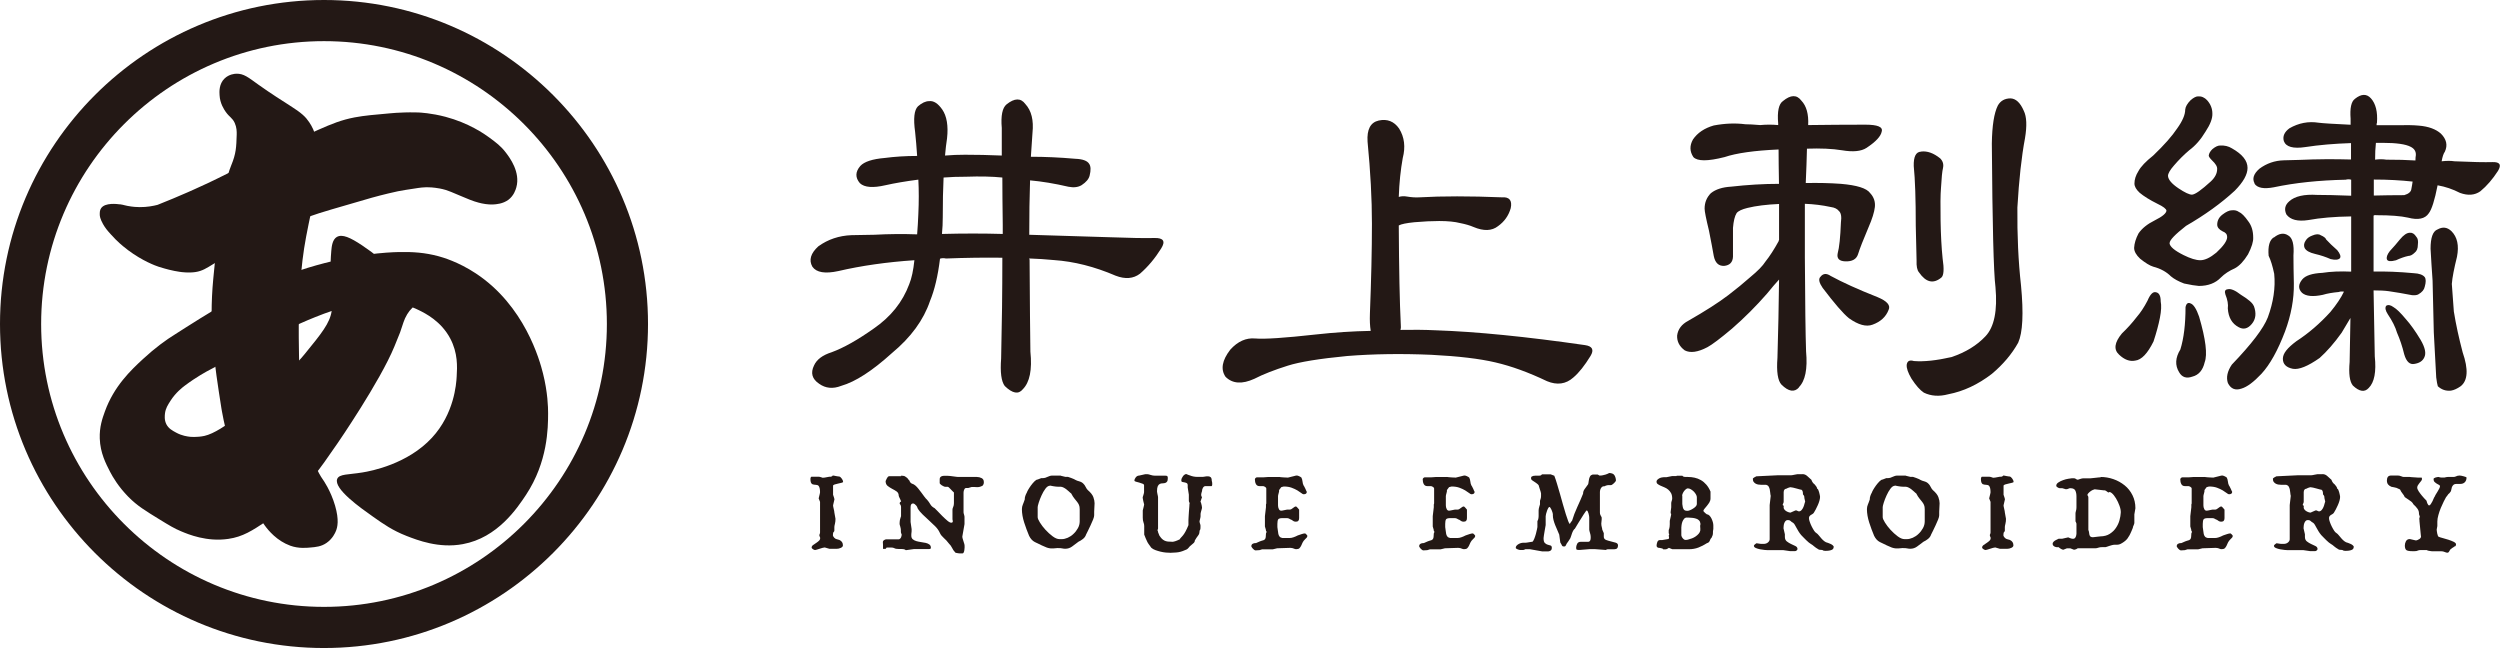
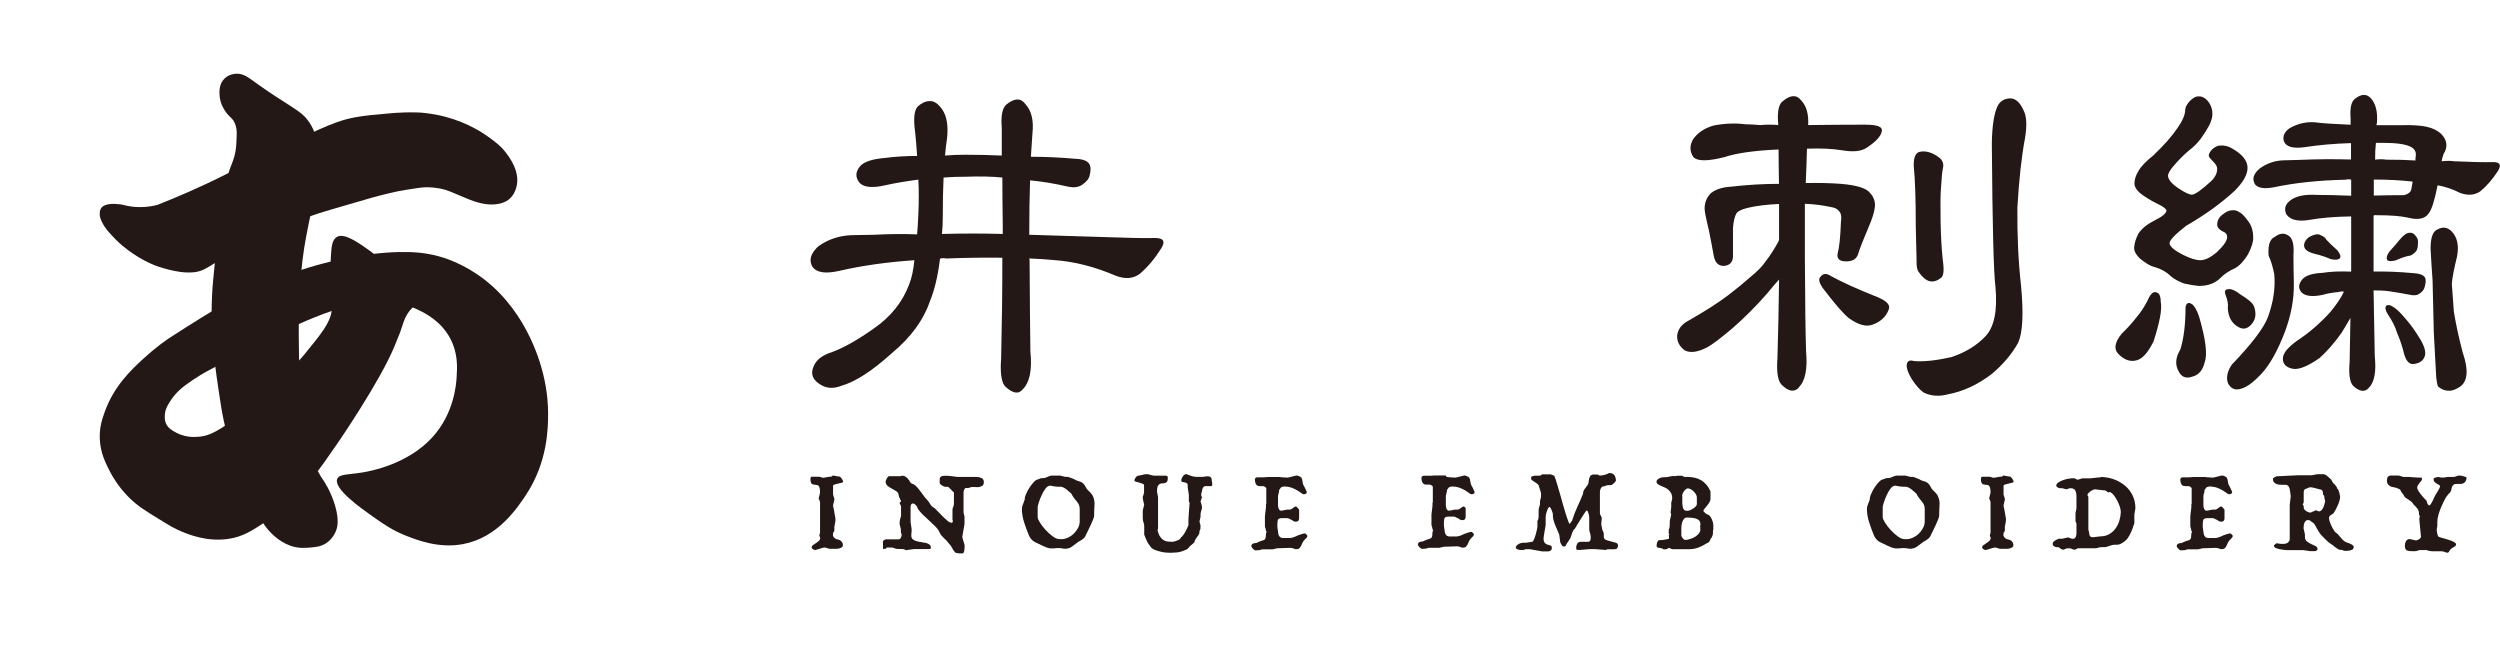
<svg xmlns="http://www.w3.org/2000/svg" id="_レイヤー_2" data-name="レイヤー 2" viewBox="0 0 309.25 80.16">
  <defs>
    <style>      .cls-1 {        fill: #231815;      }    </style>
  </defs>
  <g id="_レイヤー_2-2" data-name="レイヤー 2">
    <g>
      <g>
        <g>
          <path class="cls-1" d="M14.83,25.28c-.3-.04-1.82-.25-2.32.47-.18.26-.17.55-.17.8,0,.15.03.5.4,1.16.28.5.56.83.98,1.29.41.46.78.82,1.08,1.09.18.16.54.48,1.05.86,1.79,1.34,3.42,1.93,3.76,2.04.35.11.73.22.73.22.07.02.3.08.56.15.44.11.94.21,1.3.26.25.04,1.14.16,1.99.03.84-.13,1.36-.48,2.18-.98,1.01-.63,2.1-1.14,3.1-1.79,3.05-1.99,7.61-3.66,8.95-4.15,1.14-.42,3.28-1.03,7.56-2.27.15-.04,1.52-.43,3.24-.8.47-.1,1.15-.2,2.52-.41.22-.03.56-.08,1.01-.09.48,0,.84.04,1.09.07.3.04.74.1,1.31.27.17.05.33.11.63.23.03.01,1.29.54,1.31.55.98.41,1.2.5,1.59.63.77.25,1.22.31,1.37.33.24.03.57.07.97.05.36-.02,1.17-.07,1.86-.57.68-.51.9-1.23.99-1.54.53-1.89-.83-3.69-1.27-4.27-.63-.84-1.27-1.3-2.05-1.88-.64-.47-2.57-1.82-5.44-2.58-1.74-.46-3.13-.53-3.41-.54-.67-.03-1.44,0-1.63,0-.8.02-1.42.07-1.85.11-1.81.16-3.14.27-4.35.5-1.63.31-2.83.8-4.48,1.53-5.63,2.49-10.96,5.33-13.65,6.59-1.24.58-2.49,1.13-2.49,1.13-.55.24-1.15.5-1.82.78-.81.34-1.49.61-1.94.79-.5.13-1.3.29-2.21.28-.46,0-.85-.05-1.01-.07-.78-.1-.92-.21-1.43-.28Z" />
          <path class="cls-1" d="M29.22,9.12c-.18,0-.89.06-1.44.59-.7.67-.65,1.66-.62,2.06.05,1.03.57,1.79.75,2.05.48.69.83.74,1.13,1.4.24.54.25,1.04.24,1.44-.05,1.55-.07,2.33-.68,3.8-1.15,2.75-1.8,9.62-2.22,14.04-.56,5.95.13,10.4,1,15.96,0,0,1.43,9.15,5.37,14.54.5.69,1.53,1.9,3.15,2.5,1.06.39,2.1.26,2.47.23.72-.06,1.37-.12,2.02-.57.77-.53,1.08-1.27,1.17-1.49.18-.45.41-1.32-.11-3.12-.55-1.88-1.46-3.16-1.51-3.23-2.46-3.46-2.85-11.73-2.93-14.42,0-.21,0-.39-.02-.76-.05-2.74-.13-7.38.43-11.96.25-2.06.55-3.5,1.16-6.4,0,0,1.26-5.93.53-8.72-.22-.82-.51-1.43-.86-1.94-.46-.67-.87-1.1-2.47-2.11-.66-.42-2.31-1.46-3.82-2.54-1.24-.89-1.82-1.39-2.75-1.35Z" />
          <path class="cls-1" d="M41.68,29.3c-.56.33-.65,1.15-.7,1.74-.33,3.91.34,5.49.05,7.42-.23,1.53-1.27,2.8-3.35,5.35-1.25,1.52-1.23,1.2-5.57,5.33-.57.55-4.46,4.25-6.82,4.78-.91.2-1.78.11-1.78.11-.34-.04-.99-.12-1.71-.51-.48-.26-.94-.5-1.22-1.04-.27-.54-.2-1.07-.17-1.35.08-.62.34-1.02.69-1.57.64-.99,1.42-1.6,1.74-1.84,0,0,0,0,0,0,1.46-1.1,2.75-1.79,3.08-1.96,3.52-1.86,5.27-2.79,5.12-2.71,1.49-.77,3.03-1.58,5.11-2.59.16-.08,1.76-.81,2.83-1.23,2.58-1.02,8.14-3.21,12.84-.86.79.39,2.74,1.35,3.88,3.51.94,1.78.87,3.47.79,4.72-.05.91-.31,4.58-3.06,7.55-3,3.25-7.51,4.12-8.59,4.29-1.74.29-2.88.17-3.13.81-.46,1.22,2.92,3.6,4.47,4.69,1.26.89,2.39,1.68,4.1,2.35,1.36.53,4.02,1.57,6.97,1.02,4.32-.79,6.75-4.49,7.82-6.1,2.69-4.08,2.73-8.26,2.73-10.11,0-.7-.04-2.55-.63-4.9-.41-1.67-2.29-8.41-8.31-12.38-2.18-1.44-4.12-1.99-4.6-2.12-1.7-.46-3.21-.56-4.98-.52-1.27.03-5.5.21-11.21,1.95-4.47,1.36-8.24,3.28-10.03,4.3-1.03.58-2.38,1.41-3.31,1.98-1.39.85-2.16,1.38-3.08,1.95-1.11.68-2.49,1.69-3.95,3.04-1.53,1.41-3.59,3.37-4.72,6.48-.32.88-.69,1.94-.64,3.36.06,1.79.76,3.12,1.28,4.13.33.63,1.03,1.84,2.25,3.08,1.11,1.13,2.14,1.74,3.86,2.8,1.22.75,1.83,1.12,2.67,1.47.9.38,3.18,1.33,5.84.94,1.81-.26,2.96-1.03,4.72-2.19,2.7-1.78,4.37-3.78,5.82-5.54.93-1.13,1.62-2.14,3.01-4.15,0,0,5.22-7.59,7-11.93.63-1.54.7-1.73.7-1.73.38-1.06.45-1.54.88-2.25.43-.7.64-.69.8-1.03.88-1.84-3.58-5.62-6.38-7.49-1.44-.96-2.46-1.43-3.12-1.04Z" />
        </g>
-         <path class="cls-1" d="M40.08,80.16C17.98,80.16,0,62.18,0,40.08S17.98,0,40.08,0s40.08,17.98,40.08,40.08-17.98,40.08-40.08,40.08ZM40.08,5.09C20.79,5.09,5.09,20.79,5.09,40.08s15.7,34.99,34.99,34.99,34.99-15.7,34.99-34.99S59.37,5.09,40.08,5.09Z" />
      </g>
      <g>
        <g>
          <path class="cls-1" d="M116.97,31.95c-.26-.03-.49-.02-.69.05-.26,2.14-.68,3.89-1.24,5.24-.79,2.34-2.36,4.49-4.7,6.43-2.44,2.21-4.53,3.56-6.28,4.06-1.02.4-1.93.31-2.72-.25-.89-.59-1.1-1.35-.64-2.28.33-.73,1.05-1.27,2.18-1.63,1.45-.53,3.18-1.5,5.19-2.92,2.11-1.45,3.58-3.28,4.4-5.49.3-.73.51-1.71.64-2.97-3.43.23-6.56.68-9.4,1.34-1.65.36-2.72.18-3.22-.54-.46-.82-.21-1.66.74-2.52,1.19-.86,2.56-1.32,4.11-1.38.46,0,1.4-.02,2.82-.05,1.81-.1,3.58-.11,5.29-.05.07-.82.11-1.66.15-2.52.07-1.52.07-2.93,0-4.25-1.55.2-2.9.43-4.06.69-1.55.36-2.61.28-3.17-.25-.59-.69-.58-1.4.05-2.13.49-.53,1.5-.86,3.02-.99,1.22-.16,2.56-.25,4.01-.25-.07-1.05-.15-2.04-.25-2.97-.23-1.65-.12-2.7.35-3.17.49-.43.96-.64,1.38-.64.56-.07,1.1.28,1.63,1.04.56.82.76,2.01.59,3.56-.1.63-.18,1.34-.25,2.13.82-.07,1.65-.1,2.47-.1,1.42,0,2.93.03,4.55.1v-3.41c-.13-1.52.07-2.49.59-2.92.99-.79,1.76-.81,2.32-.05.76.82,1.05,2.01.89,3.56-.07.92-.13,1.91-.2,2.97,1.75,0,3.58.08,5.49.25.92.03,1.5.25,1.73.64.2.3.21.78.05,1.43-.1.43-.43.82-.99,1.19-.43.26-.97.33-1.63.2-1.72-.4-3.3-.66-4.75-.79-.07,2.04-.1,4.29-.1,6.73,4.52.13,7.78.23,9.79.3,2.67.1,4.57.13,5.69.1,1.12-.03,1.4.4.84,1.29-.76,1.22-1.63,2.26-2.62,3.12-.82.63-1.83.71-3.02.25-2.61-1.12-5.14-1.76-7.62-1.93-.99-.1-2.01-.16-3.07-.2,0,.03.02.08.05.15.03,5.54.07,9.33.1,11.38.23,2.24-.08,3.79-.94,4.65-.53.66-1.27.53-2.23-.4-.43-.56-.58-1.7-.45-3.41.1-4.19.15-8.34.15-12.46-2.18-.03-4.53,0-7.07.1ZM124.04,28.94v-1.14c-.03-2.28-.05-4.22-.05-5.84-1.29-.13-2.77-.16-4.45-.1-1.02,0-1.96.03-2.82.1-.07,1.42-.1,3.05-.1,4.9,0,.69-.03,1.38-.1,2.08,2.6-.07,5.11-.07,7.52,0Z" />
-           <path class="cls-1" d="M173.21,40.81c1.52-.03,3-.02,4.45.05,4.98.17,11.11.78,18.4,1.83.92.13,1.15.58.69,1.34-.73,1.19-1.43,2.08-2.13,2.67-.92.82-2.01.97-3.26.45-2.28-1.09-4.4-1.86-6.38-2.32-1.95-.46-4.58-.77-7.91-.94-3.69-.16-7.17-.11-10.44.15-3.43.33-5.87.73-7.32,1.19-1.68.53-3.07,1.07-4.15,1.63-1.52.69-2.7.61-3.56-.25-.63-.92-.43-2.04.59-3.36.92-1.02,1.95-1.48,3.07-1.38,1.19.1,3.68-.07,7.47-.49,2.34-.26,4.62-.41,6.83-.45-.1-.59-.13-1.3-.1-2.13.16-4.12.25-7.83.25-11.13,0-3.07-.18-6.45-.54-10.14-.1-1.52.36-2.39,1.38-2.62,1.05-.23,1.9.1,2.52.99.66,1.06.81,2.28.45,3.66-.26,1.45-.43,3.05-.49,4.8.33-.1.66-.11.99-.05.59.1,1.12.13,1.58.1,2.8-.16,6.2-.16,10.19,0,.92-.07,1.29.38,1.09,1.34-.26.92-.79,1.67-1.58,2.23-.76.59-1.76.63-3.02.1-.46-.2-1.02-.36-1.68-.49-.63-.16-1.48-.25-2.57-.25-.89,0-1.91.05-3.07.15-.99.1-1.63.23-1.93.4.03,5.41.11,9.5.25,12.27.03.2.02.43-.05.69Z" />
          <path class="cls-1" d="M222.53,47.93c-.57.63-1.29.51-2.16-.35-.46-.49-.63-1.6-.5-3.31.1-3.26.16-6.5.2-9.69-.43.46-.92,1.04-1.48,1.73-1.35,1.55-2.8,3-4.35,4.35-1.45,1.22-2.46,1.98-3.02,2.28-1.19.63-2.13.76-2.82.4-.66-.49-.97-1.1-.94-1.83.1-.79.56-1.4,1.38-1.83,2.08-1.19,3.73-2.24,4.95-3.17.99-.76,1.9-1.5,2.72-2.23.92-.76,1.55-1.4,1.88-1.93.53-.66,1.07-1.5,1.63-2.52,0-.07.02-.11.05-.15v-4.45c-1.55.07-2.85.23-3.91.49-.69.17-1.14.38-1.34.64-.23.36-.38.97-.45,1.83v3.56c-.03.69-.4,1.07-1.09,1.14-.69.03-1.12-.38-1.29-1.24-.13-.76-.33-1.8-.59-3.12-.36-1.48-.54-2.39-.54-2.72,0-.76.26-1.4.79-1.93.59-.46,1.42-.73,2.47-.79,2.04-.23,4.02-.35,5.94-.35-.03-1.71-.05-3.13-.05-4.25-3,.13-5.23.45-6.68.94-2.08.53-3.36.53-3.86,0-.46-.69-.48-1.42-.05-2.18.56-.82,1.42-1.4,2.57-1.73,1.38-.26,2.69-.31,3.91-.15.4,0,1.01.03,1.83.1.76-.07,1.5-.07,2.23,0v-.2c-.13-1.48.07-2.41.59-2.77.96-.79,1.71-.81,2.28-.05.63.66.91,1.67.84,3.02,2.31-.03,4.67-.05,7.07-.05,1.52,0,2.19.28,2.03.84-.1.59-.73,1.27-1.88,2.03-.66.43-1.67.53-3.02.3-1.22-.2-2.67-.26-4.35-.2-.03,1.29-.08,2.7-.15,4.25,1.55-.03,3,0,4.35.1,1.98.17,3.18.54,3.61,1.14.46.49.66,1.07.59,1.73-.07.63-.33,1.47-.79,2.52-.66,1.55-1.09,2.66-1.29,3.31-.2.63-.73.92-1.58.89-.76-.03-1.07-.36-.94-.99.2-.73.33-1.99.4-3.81.1-.73.02-1.2-.25-1.43-.2-.26-.53-.43-.99-.49-1.06-.23-2.13-.36-3.22-.4v6.63c.03,5.7.08,9.58.15,11.62.2,2.18-.1,3.66-.9,4.45ZM225.16,34.28c.33-.46.76-.51,1.29-.15,1.45.79,3.38,1.67,5.79,2.62,1.19.49,1.65,1.02,1.38,1.58-.33.86-.99,1.47-1.98,1.83-.79.3-1.76.03-2.92-.79-.73-.59-1.81-1.85-3.26-3.76-.43-.63-.53-1.07-.3-1.34ZM250.49,17.11c-.43,2.28-.74,5.13-.94,8.56-.03,3.4.11,6.61.45,9.65.33,3.46.21,5.82-.35,7.07-.79,1.42-1.88,2.7-3.26,3.86-1.72,1.32-3.51,2.16-5.39,2.52-1.12.3-2.13.23-3.02-.2-.46-.3-.97-.87-1.53-1.73-.43-.73-.63-1.3-.59-1.73.07-.46.36-.61.89-.45,1.25.1,2.8-.07,4.65-.49,1.75-.59,3.15-1.45,4.2-2.57,1.09-1.15,1.5-3.18,1.24-6.08-.23-1.81-.38-7.73-.45-17.76.03-2.21.28-3.78.74-4.7.33-.59.86-.89,1.58-.89.66.03,1.2.54,1.63,1.53.36.73.41,1.86.15,3.41ZM237.63,18.75c.76-.1,1.55.18,2.37.84.33.33.45.73.35,1.19-.1.4-.18,1.22-.25,2.47-.07.82-.08,2.18-.05,4.06.03,1.75.11,3.3.25,4.65.2,1.32.15,2.11-.15,2.37-.99.82-1.91.61-2.77-.64-.23-.26-.33-.76-.3-1.48,0-.36-.03-1.8-.1-4.3,0-3.26-.08-5.72-.25-7.37-.03-1.15.26-1.75.89-1.78Z" />
          <path class="cls-1" d="M267.18,39.32c-.17.86-.43,1.83-.79,2.92-.73,1.48-1.48,2.28-2.28,2.37-.66.13-1.32-.11-1.98-.74-.69-.63-.58-1.5.35-2.62.66-.63,1.27-1.3,1.83-2.03.46-.53.91-1.2,1.34-2.03.33-.79.68-1.14,1.04-1.04.4.07.59.45.59,1.14.1.49.07,1.17-.1,2.03ZM268.37,30.07c.03.43.61.92,1.73,1.48.86.43,1.55.64,2.08.64.56,0,1.22-.31,1.98-.94.89-.82,1.34-1.47,1.34-1.93,0-.33-.18-.56-.54-.69-.46-.23-.69-.51-.69-.84,0-.49.21-.91.64-1.24.46-.36.86-.54,1.19-.54.33-.03.61.03.84.2.33.13.73.53,1.19,1.19.4.53.59,1.19.59,1.98.03.49-.18,1.19-.64,2.08-.53.86-1.07,1.43-1.63,1.73-.69.3-1.27.68-1.73,1.14-.66.69-1.57,1.04-2.72,1.04-.43-.03-1.04-.13-1.83-.3-.69-.26-1.24-.56-1.63-.89-.56-.56-1.29-.96-2.18-1.19-.43-.13-.97-.46-1.63-.99-.49-.46-.74-.91-.74-1.34.03-.56.21-1.15.54-1.78.43-.63,1.1-1.17,2.03-1.63.92-.46,1.4-.86,1.43-1.19-.03-.23-.4-.51-1.09-.84-.99-.49-1.73-.96-2.23-1.38-.43-.4-.64-.77-.64-1.14,0-.49.16-1.01.49-1.53.3-.56.91-1.2,1.83-1.93,1.35-1.29,2.34-2.41,2.97-3.36.66-.92.99-1.7.99-2.32.03-.36.26-.76.69-1.19.36-.3.66-.45.89-.45.43-.03.81.13,1.14.49.43.49.64,1.04.64,1.63.03.59-.25,1.34-.84,2.23-.59.99-1.27,1.76-2.03,2.32-.66.56-1.29,1.19-1.88,1.88-.49.56-.74.99-.74,1.29.03.46.46.97,1.29,1.53.79.53,1.35.79,1.68.79.4-.03,1.17-.58,2.32-1.63.53-.49.79-1.01.79-1.53.03-.3-.18-.66-.64-1.09-.26-.26-.4-.46-.4-.59.03-.26.18-.53.45-.79.36-.3.68-.45.94-.45.56-.03,1.05.08,1.48.35,1.29.73,1.93,1.53,1.93,2.42,0,.82-.53,1.76-1.58,2.82-1.68,1.55-3.69,3-6.03,4.35-1.35,1.06-2.03,1.76-2.03,2.13ZM272.72,44.81c-.23.99-.74,1.58-1.53,1.78-.73.26-1.27.08-1.63-.54-.53-.86-.48-1.8.15-2.82.43-1.38.64-3.13.64-5.24.1-.46.31-.61.64-.45.36.13.71.68,1.04,1.63.82,2.8,1.05,4.68.69,5.64ZM278.8,37.84c.33.89.25,1.63-.25,2.23s-1.04.73-1.63.4c-.82-.43-1.27-1.2-1.34-2.32.07-.49-.03-1.07-.3-1.73-.13-.4-.03-.61.3-.64.36-.1.91.13,1.63.69.92.56,1.45,1.02,1.58,1.38ZM281.28,29.38c.66-.53,1.25-.61,1.78-.25.53.3.74,1.12.64,2.47,0,1.02.02,2.18.05,3.46.03,1.91-.33,3.89-1.09,5.94-.89,2.34-1.86,4.09-2.92,5.24-.96,1.02-1.78,1.63-2.47,1.83-.76.26-1.32.03-1.68-.69-.23-.69-.07-1.45.49-2.28,2.44-2.54,3.92-4.48,4.45-5.84.69-1.88.96-3.68.79-5.39-.2-.96-.43-1.7-.69-2.23-.1-1.19.11-1.95.64-2.28ZM278.9,22.7c-.33-.59-.13-1.2.59-1.83.89-.66,1.9-1.01,3.02-1.04.33,0,.96-.02,1.88-.05,2.24-.1,4.39-.11,6.43-.05v-2.03c-2.08.07-3.96.23-5.64.49-1.52.23-2.41-.02-2.67-.74-.17-.59.07-1.12.69-1.58,1.15-.66,2.36-.89,3.61-.69.53.07,1.85.15,3.96.25v-.74c-.1-1.32.08-2.14.54-2.47.79-.63,1.45-.64,1.98-.05.59.66.84,1.67.74,3.02-.03.03-.05.13-.05.3h2.47c1.12-.03,2.04-.02,2.77.05,1.19.1,2.09.43,2.72.99.69.69.86,1.43.49,2.23-.17.23-.3.63-.4,1.19.63-.07,1.15-.07,1.58,0,2.21.1,3.78.13,4.7.1.92-.03,1.15.33.69,1.09-.66,1.02-1.38,1.86-2.18,2.52-.69.49-1.53.56-2.52.2-.89-.46-1.81-.77-2.77-.94-.36,1.85-.73,3-1.09,3.46-.46.69-1.32.87-2.57.54-.89-.2-2.18-.3-3.86-.3-.17-.03-.3-.02-.4.05v6.92c1.48-.03,3.13.03,4.95.2.69.03,1.15.2,1.38.49.16.23.16.63,0,1.19-.07.36-.33.68-.79.94-.17.1-.43.13-.79.1-1.02-.2-1.98-.36-2.87-.49-.49-.07-1.12-.1-1.88-.1.07,3.79.11,6.51.15,8.16.2,1.91-.05,3.22-.75,3.91-.5.56-1.16.46-1.96-.3-.4-.49-.53-1.47-.4-2.92.03-1.88.07-3.69.1-5.44-.33.56-.69,1.17-1.09,1.83-.92,1.29-1.83,2.32-2.72,3.12-1.45,1.02-2.56,1.47-3.31,1.34-.82-.16-1.24-.58-1.24-1.24s.56-1.35,1.68-2.18c1.48-.96,2.88-2.16,4.2-3.61.76-.92,1.32-1.76,1.68-2.52-.26-.03-.48-.02-.64.05-.76.07-1.42.18-1.98.35-1.22.26-2.08.18-2.57-.25-.49-.49-.48-1.05.05-1.68.4-.46,1.22-.73,2.47-.79,1.02-.16,2.21-.21,3.56-.15v-6.83c-2.08.03-3.84.18-5.29.45-1.32.2-2.23-.03-2.72-.69-.3-.63-.18-1.17.35-1.63.69-.63,1.85-.89,3.46-.79.99,0,2.39.03,4.2.1v-1.98c-.2-.07-.43-.07-.69,0-3.3.07-6.27.38-8.9.94-1.22.23-2.01.08-2.37-.45ZM289.09,30.91c.4.49.51.84.35,1.04-.2.2-.58.23-1.14.1-.59-.26-1.24-.48-1.93-.64-.69-.16-1.12-.41-1.29-.74-.13-.3-.08-.61.15-.94.16-.26.43-.46.79-.59.46-.2.81-.21,1.04-.05.4.17.63.35.69.54.36.4.81.82,1.34,1.29ZM293.64,22.21v1.98c1.15-.03,2.41-.05,3.76-.05.56-.16.86-.43.89-.79.07-.33.11-.63.15-.89-1.45-.16-3.05-.25-4.8-.25ZM298.79,19.84c0-.26.02-.48.05-.64.03-.46-.18-.81-.64-1.04-.63-.33-1.78-.49-3.46-.49h-.84c-.07.63-.1,1.32-.1,2.08.49-.07.96-.07,1.38,0,1.35,0,2.56.03,3.61.1ZM297.6,39.47c.59.66,1.2,1.52,1.83,2.57.56.96.71,1.68.45,2.18-.2.43-.59.69-1.19.79-.59.13-1.02-.26-1.29-1.19-.23-.96-.53-1.85-.89-2.67-.2-.69-.58-1.45-1.14-2.28-.3-.46-.36-.81-.2-1.04.23-.16.53-.11.89.15.4.23.91.73,1.53,1.48ZM296.36,32.2c-.63.17-.99.13-1.09-.1-.1-.26.02-.61.35-1.04.46-.49.87-.97,1.24-1.43.46-.56.87-.84,1.24-.84.3-.03.56.13.79.49.2.2.26.53.2.99,0,.46-.13.79-.4.99-.26.26-.53.4-.79.4-.46.1-.97.28-1.53.54ZM301.51,28.39c.63-.36,1.2-.3,1.73.2.73.73.96,1.78.69,3.17-.36,1.45-.58,2.57-.64,3.36.1,1.42.18,2.56.25,3.41.26,1.62.63,3.3,1.09,5.05.73,2.11.64,3.51-.25,4.2-.43.3-.82.48-1.19.54-.63.07-1.17-.12-1.63-.54-.07-.2-.13-.56-.2-1.09-.03-.69-.13-2.56-.3-5.59-.03-1.65-.08-3.78-.15-6.38-.1-1.38-.18-2.7-.25-3.96,0-1.35.28-2.14.84-2.37Z" />
        </g>
        <g>
          <path class="cls-1" d="M103.01,58.82s.08,0,.16.02c.07.02.15.03.24.05.08.02.17.03.25.04.08.01.14.02.18.02.02,0,.06.02.11.06.05.04.1.1.15.16.05.06.09.13.13.21.04.08.06.16.06.23,0,.04-.06.08-.19.11s-.27.06-.43.1c-.16.03-.3.07-.43.11s-.19.1-.19.16v1.11c.02.09.05.16.08.24.02.06.04.13.06.19.02.06.03.11.03.14l-.17.74s0,.09.02.17c.02.09.04.17.06.27.03.09.05.18.06.27.02.08.02.14.02.17l.14.79c0,.22-.02.43-.07.62-.05.19-.07.32-.07.4v.44c0,.06-.03.12-.09.17-.06.05-.09.18-.09.4,0,.04.02.09.05.15s.07.11.12.16.1.09.15.12.1.05.13.05l.35.1c.3.14.44.36.44.67,0,.13-.09.23-.26.31-.17.08-.35.12-.53.12h-.87l-.59-.17c-.06,0-.15.02-.27.05-.12.03-.24.07-.36.11-.13.04-.24.08-.35.11-.11.03-.17.05-.21.05-.06,0-.15-.03-.26-.1s-.17-.14-.17-.21c0-.12.06-.22.18-.31s.25-.18.4-.27c.14-.09.26-.19.36-.29.1-.11.14-.24.1-.4-.09-.16-.11-.28-.06-.36.04-.08.06-.16.06-.23v-3.79l-.17-.43c.02-.12.05-.23.08-.33.02-.08.04-.17.06-.25.02-.08.03-.14.03-.18,0-.21-.02-.38-.05-.5s-.07-.22-.13-.29c-.05-.05-.11-.09-.17-.1-.06-.02-.13-.03-.2-.03s-.14-.01-.21-.02c-.07-.01-.14-.03-.21-.06-.06-.04-.12-.11-.16-.21-.04-.1-.06-.24-.06-.44,0-.04,0-.08.02-.13.01-.03.02-.06.04-.09.02-.03.04-.05.09-.05h.87s.09,0,.15.02c.06.01.11.03.17.05.05.02.11.04.17.06.06,0,.14,0,.24-.02.1-.01.18-.03.27-.05.11-.02.22-.04.33-.06h.17s.1-.02.16-.06l.06-.06Z" />
          <path class="cls-1" d="M111.43,58.85c.14,0,.25,0,.35.02.1.01.18.05.27.13.14.08.22.16.26.23.04.07.1.14.18.21.07.21.18.34.33.39.15.05.29.12.41.23.13.11.25.24.37.39.12.15.25.31.37.48.13.17.25.33.36.49s.23.29.35.4c.16.18.29.37.4.56.11.2.29.36.53.48.06.05.18.17.36.36.18.19.38.39.59.61.22.22.43.41.63.58.2.17.36.25.48.25.07,0,.12-.02.15-.05s.04-.07.04-.12,0-.1-.02-.14c-.02-.05-.02-.09-.02-.12v-1.19c0-.09.03-.21.09-.33.06-.13.09-.28.09-.46v-1.33s-.1-.08-.17-.16c-.07-.07-.15-.15-.22-.23-.07-.08-.15-.15-.21-.21-.07-.06-.12-.1-.15-.1h-.3c-.06,0-.14-.02-.22-.06-.08-.04-.16-.08-.24-.13-.07-.05-.13-.1-.18-.15-.05-.05-.07-.08-.07-.1v-.49c0-.11.02-.19.07-.25.05-.06.11-.11.18-.13.07-.03.15-.04.24-.05.08,0,.16,0,.22,0h.3c.07,0,.17,0,.29.02.12.02.25.03.38.05.13.02.26.03.38.05.12.02.23.02.33.02h2.2c.21,0,.41.05.59.14s.28.25.28.48c0,.09,0,.16-.02.21-.01.06-.05.13-.11.23-.24.15-.48.21-.71.2-.23-.02-.45-.02-.66-.02l-.44.13h-.27c-.08,0-.16.06-.21.18-.06.12-.09.25-.09.39v2.43c0,.06.02.16.06.28.04.13.06.22.06.29v.89l-.27,1.54c0,.06.01.15.04.25.03.11.06.21.1.33.04.11.07.22.1.32.03.1.04.18.04.25,0,.04,0,.12,0,.22,0,.11-.02.21-.03.32-.02.11-.04.2-.08.28-.04.08-.09.12-.15.12h-.21c-.1,0-.2,0-.31-.02-.11-.01-.2-.03-.28-.05-.08-.02-.12-.05-.12-.08-.15-.15-.27-.33-.37-.54-.1-.21-.23-.38-.37-.51-.12-.16-.23-.29-.33-.4s-.21-.21-.31-.3c-.1-.1-.2-.2-.29-.3-.09-.11-.17-.23-.23-.38-.12-.26-.3-.52-.54-.76-.24-.24-.5-.49-.77-.73-.27-.24-.53-.49-.79-.74-.26-.25-.47-.5-.63-.77,0-.03-.02-.08-.05-.15s-.07-.13-.13-.2c-.05-.06-.11-.12-.18-.17s-.14-.08-.21-.08c-.2,0-.3.16-.3.48v1.81l.13.89c0,.21,0,.36-.02.44-.02.08-.02.2-.02.36,0,.2.06.35.18.45.12.1.27.18.45.23.18.05.37.09.58.12.21.03.4.06.58.1s.33.11.45.2c.12.09.18.22.18.39,0,.08-.03.13-.08.15-.05.02-.12.02-.19.02h-1.81l-1.01.14c-.09-.07-.19-.12-.32-.13-.13-.01-.23-.02-.3-.02h-.3c-.22,0-.39-.03-.49-.09-.11-.06-.24-.09-.4-.09h-.57l-.13.17h-.32s0-.11,0-.21c0-.1,0-.2,0-.29-.01-.12-.02-.24-.02-.36,0-.08.05-.16.14-.22.1-.06.18-.1.25-.1h.34c.06,0,.1,0,.11,0,.02,0,.03,0,.03,0s.04,0,.1,0c.06,0,.16,0,.3,0h.66c.07,0,.14-.02.19-.07.05-.05.1-.1.13-.17s.05-.13.06-.2.02-.12.02-.15c-.02-.04-.04-.08-.05-.13-.03-.06-.05-.14-.05-.22,0-.16,0-.29-.02-.39-.02-.1-.04-.19-.06-.26-.03-.07-.05-.14-.06-.2-.02-.06-.02-.13-.02-.21,0-.07,0-.16.02-.27.02-.11.03-.2.06-.28.03-.11.06-.21.1-.32v-1.06c0-.06,0-.14-.02-.22-.02-.08-.07-.17-.15-.25,0-.13.03-.21.08-.24.03-.02.06-.03.1-.03-.01-.04-.03-.1-.06-.17-.03-.07-.07-.15-.1-.22-.04-.07-.07-.14-.1-.21s-.04-.11-.04-.14c0-.22-.09-.39-.25-.51-.17-.12-.36-.23-.56-.33-.21-.11-.39-.23-.56-.36-.17-.14-.25-.34-.25-.6.04-.11.08-.2.13-.29.04-.07.09-.14.13-.21.05-.06.11-.1.18-.1h1.49Z" />
          <path class="cls-1" d="M131.22,58.85l.57.14h.32c.14.04.26.08.38.13.11.04.21.08.3.12s.16.07.19.1c.16.09.34.16.55.21.21.06.38.16.51.31.08.07.17.2.26.38.09.18.18.31.26.38.36.31.59.6.69.88.1.28.15.53.15.75l-.05,1.05v.44c0,.12-.04.29-.13.52-.09.23-.2.48-.32.73-.12.25-.24.49-.34.71-.11.22-.17.36-.21.42-.07.22-.2.4-.39.55s-.37.26-.55.34c-.28.22-.55.42-.8.6s-.53.27-.83.27c-.13,0-.25-.01-.37-.04-.12-.03-.29-.04-.5-.04-.04,0-.1,0-.16,0-.06,0-.13.01-.21.02-.09.01-.17.02-.25.02h-.27c-.09,0-.19-.02-.33-.05-.13-.03-.26-.07-.37-.13-.14-.05-.29-.12-.44-.19-.28-.13-.58-.27-.87-.42-.3-.15-.53-.41-.71-.77-.22-.53-.43-1.08-.61-1.65-.18-.57-.28-1.12-.28-1.65,0-.11.01-.2.03-.29.02-.08.05-.17.08-.26.03-.09.07-.18.11-.28.04-.1.08-.22.13-.36,0-.16.02-.31.07-.44.05-.14.11-.29.2-.44,0-.03.05-.13.14-.3.1-.17.21-.35.35-.54.14-.19.28-.36.44-.52s.28-.23.39-.23l.44-.17c.14,0,.26,0,.37-.02.11-.01.22-.05.34-.11.12-.05.23-.1.33-.13.11-.04.21-.06.32-.06h1.06ZM129.86,60.09c-.18,0-.36.12-.54.36s-.34.52-.48.83c-.14.31-.26.61-.35.9s-.13.47-.13.55v1.24c0,.15.09.37.28.67s.41.6.69.9.57.57.88.8c.31.23.59.35.85.35h.3c.22,0,.46-.06.72-.17.26-.12.5-.27.71-.48.22-.2.4-.44.55-.71.15-.27.22-.55.22-.85v-1.49c0-.22-.03-.4-.09-.53-.06-.13-.13-.26-.23-.38-.1-.12-.21-.26-.33-.41-.13-.15-.26-.36-.4-.63-.09-.06-.18-.14-.28-.24s-.21-.18-.32-.27c-.11-.09-.23-.16-.35-.22s-.24-.1-.34-.1h-.3c-.09,0-.18,0-.3-.02-.12-.01-.23-.03-.35-.05-.13-.02-.26-.05-.41-.08Z" />
          <path class="cls-1" d="M147.18,62.26s-.04-.07-.06-.11c-.04-.08-.06-.15-.06-.21v-.75l-.14-.89v-.3c0-.12-.04-.19-.11-.23-.07-.04-.15-.07-.24-.09-.12-.02-.22-.04-.31-.06s-.13-.08-.13-.19c0-.1.02-.19.06-.28.04-.09.09-.17.15-.25s.12-.14.2-.19c.07-.05.14-.07.21-.07.15.07.3.13.44.17.13.05.27.1.43.13s.31.05.46.05h.62c.11,0,.23-.01.36-.04.14-.03.27-.04.39-.03.12,0,.22.04.31.11.08.07.13.2.13.4.03.11.05.21.06.3.01.09.01.16,0,.24,0,.07-.03.13-.07.16h-.76c-.13,0-.23.07-.31.2-.08.13-.12.27-.12.42-.05.16-.09.28-.1.38-.01.1,0,.17.02.22.01.06.04.11.08.14l-.19.57c.05.08.09.17.1.26.02.09.03.17.06.25.01.1.02.18.03.25,0,.03-.01.08-.03.14-.02.06-.04.13-.06.21-.02.07-.04.15-.06.22-.02.07-.03.13-.03.17v.3s0,.1-.02.16c-.01.06-.03.13-.05.21-.02.09-.04.17-.06.25,0,.07.01.14.03.2s.04.11.06.17c.02.04.03.09.03.15v.2c0,.15-.01.25-.03.3-.06.06-.1.17-.1.32s-.06.3-.18.45c-.12.15-.25.35-.39.59,0,.14-.07.26-.2.36-.13.1-.27.22-.42.36-.07.08-.13.15-.17.2-.04.05-.08.09-.12.12s-.08.06-.13.08c-.05.02-.11.05-.2.08-.35.16-.69.25-1.03.28-.34.03-.58.04-.73.04-.18,0-.38-.01-.59-.03-.22-.02-.43-.06-.65-.11-.22-.05-.42-.12-.63-.19-.2-.07-.37-.17-.51-.29l-.32-.44c-.09-.12-.16-.24-.22-.38-.06-.14-.12-.26-.17-.38-.06-.14-.12-.28-.17-.43v-1.06c0-.15-.03-.3-.09-.45-.06-.15-.09-.35-.09-.59v-.89c.02-.11.05-.21.08-.32.02-.08.04-.17.06-.25.02-.09.03-.14.03-.17-.03-.15-.06-.28-.1-.4-.05-.23-.08-.4-.08-.49.02-.08.05-.17.08-.25.02-.07.04-.14.06-.21.02-.06.03-.12.03-.16v-.87c0-.07-.06-.14-.19-.19-.13-.05-.27-.1-.42-.14-.15-.04-.29-.07-.41-.11s-.18-.08-.17-.13c0-.14.06-.27.17-.41.12-.14.25-.21.4-.21l.76-.17h.3c.06,0,.19.03.37.09s.36.09.52.09h1.31c.15,0,.24.03.26.1s.04.12.04.16c0,.23-.03.39-.1.48s-.15.15-.25.17-.21.04-.32.04-.22.02-.32.07c-.1.05-.18.14-.25.27-.06.13-.1.35-.1.64,0,.03,0,.08.02.15.01.07.02.14.04.22.02.08.03.15.05.22.02.07.02.12.02.15v3.88c-.06.14-.08.22-.05.26s.05.1.05.18l.17.43c.11.16.21.29.3.38s.2.17.32.23c.12.06.25.1.41.12.16.02.36.03.6.03.07,0,.2-.03.38-.09.18-.06.35-.14.51-.22.03-.07.08-.15.15-.21s.15-.16.25-.28.2-.28.31-.48c.11-.2.23-.46.36-.78v-.62c0-.07,0-.21.02-.41.01-.2.02-.41.04-.63s.03-.43.05-.63c.02-.2.02-.33.02-.39Z" />
          <path class="cls-1" d="M158.2,59c.06,0,.12,0,.18.02.06.01.13.02.21.02s.17.01.29.02c.11.01.26.02.44.02l.52-.13c.08-.02.16-.04.24-.06.06-.02.13-.04.19-.05s.11-.02.14-.02c.07,0,.17.03.28.08.11.05.21.11.29.17.07.14.12.3.14.49.02.19.06.35.13.49.03.03.07.09.11.18.04.09.08.18.13.26.04.12.1.23.16.35,0,.2-.13.3-.4.3-.06,0-.16-.05-.28-.15-.13-.1-.29-.21-.49-.33-.2-.12-.44-.23-.71-.33-.27-.1-.6-.15-.98-.15l-.3.08c-.06.1-.12.17-.18.24s-.09.12-.09.16v.14c-.02.09-.04.16-.06.24-.02.06-.04.13-.05.19-.01.06-.02.11-.02.14v1.14c0,.16.03.31.1.45.06.14.16.21.3.21.03,0,.09,0,.16-.02.07-.01.15-.03.24-.05.1-.02.2-.04.3-.06h.32c.08,0,.16-.02.23-.06.07-.04.13-.09.2-.14.06-.05.12-.09.18-.13.06-.04.12-.06.18-.06.03,0,.07.02.11.06.04.04.08.09.13.14l.16.19v1.05c0,.3-.13.44-.4.44-.12,0-.22-.02-.3-.07-.08-.05-.16-.1-.22-.15-.12-.04-.21-.09-.29-.14-.08-.05-.18-.08-.29-.08h-.57c-.26,0-.43.05-.51.14-.07.1-.11.29-.11.57v.4c.03.15.05.3.06.44.01.15.03.29.06.41.03.13.08.24.15.32.07.09.19.15.35.18h.89c.15,0,.31-.03.48-.09.17-.06.35-.13.53-.23.18-.06.35-.12.5-.17.15-.05.29-.08.42-.08.04.03.08.07.13.11.03.03.06.06.09.1s.05.06.05.1c0,.07-.03.14-.08.21-.05.06-.12.13-.19.19-.15.14-.25.28-.32.42-.06.14-.12.27-.18.4-.06.12-.13.22-.21.3-.08.08-.21.12-.38.12-.06,0-.12,0-.17-.02-.05-.02-.11-.04-.17-.06-.06-.03-.13-.05-.21-.06-.08-.02-.18-.02-.29-.02l-1.54.05-.54.13h-1.32l-.32.1-.48.03c-.05,0-.11-.02-.17-.06s-.12-.09-.17-.15c-.05-.06-.1-.12-.13-.17-.04-.06-.06-.1-.06-.13,0-.26.2-.4.59-.4.08-.03.17-.07.25-.11.16-.07.29-.13.4-.16.22-.04.37-.11.45-.21.08-.1.12-.32.12-.67,0-.05.02-.11.06-.17.04-.06.02-.12-.06-.18,0-.05,0-.11-.02-.17-.01-.06-.03-.11-.05-.17-.02-.06-.04-.13-.06-.21v-1.27l.13-1.11v-.27c0-.06,0-.11.02-.13.02-.02.02-.06.02-.13v-1.76c0-.1-.05-.17-.16-.23-.11-.06-.18-.09-.24-.09h-.44c-.2,0-.35-.08-.44-.25-.09-.17-.13-.36-.13-.59,0-.06.03-.12.09-.17.06-.05.12-.08.18-.08h.84c.06,0,.16,0,.29-.02.13-.02.3-.02.5-.02h1.09Z" />
-           <path class="cls-1" d="M178.96,59c.06,0,.12,0,.18.02.06.01.13.02.21.02s.17.01.29.02c.11.01.26.02.44.02l.52-.13c.08-.02.16-.04.24-.06.06-.02.13-.04.19-.05s.11-.02.14-.02c.07,0,.17.03.28.08.11.05.21.11.29.17.07.14.12.3.14.49.02.19.06.35.13.49.03.03.07.09.11.18.04.09.08.18.13.26.04.12.1.23.16.35,0,.2-.13.3-.4.3-.06,0-.16-.05-.28-.15-.13-.1-.29-.21-.49-.33-.2-.12-.44-.23-.71-.33-.27-.1-.6-.15-.98-.15l-.3.08c-.06.1-.12.17-.18.24s-.09.12-.09.16v.14c-.02.09-.04.16-.06.24-.02.06-.04.13-.05.19-.01.06-.02.11-.02.14v1.14c0,.16.03.31.1.45.06.14.16.21.3.21.03,0,.09,0,.16-.02.07-.01.15-.03.24-.05.1-.02.2-.04.3-.06h.32c.08,0,.16-.02.23-.06.07-.04.13-.09.2-.14.06-.05.12-.09.18-.13.06-.04.12-.06.18-.06.03,0,.07.02.11.06.04.04.08.09.13.14l.16.19v1.05c0,.3-.13.44-.4.44-.12,0-.22-.02-.3-.07-.08-.05-.16-.1-.22-.15-.12-.04-.21-.09-.29-.14-.08-.05-.18-.08-.29-.08h-.57c-.26,0-.43.05-.51.14-.07.1-.11.29-.11.57v.4c.03.15.05.3.06.44.01.15.03.29.06.41.03.13.08.24.15.32.07.09.19.15.35.18h.89c.15,0,.31-.03.48-.09.17-.06.35-.13.53-.23.18-.06.35-.12.5-.17.15-.05.29-.08.42-.08.04.03.08.07.13.11.03.03.06.06.09.1s.05.06.05.1c0,.07-.03.14-.08.21-.05.06-.12.13-.19.19-.15.14-.25.28-.32.42-.06.14-.12.27-.18.4-.06.12-.13.22-.21.3-.08.08-.21.12-.38.12-.06,0-.12,0-.17-.02-.05-.02-.11-.04-.17-.06-.06-.03-.13-.05-.21-.06-.08-.02-.18-.02-.29-.02l-1.54.05-.54.13h-1.32l-.32.1-.48.03c-.05,0-.11-.02-.17-.06s-.12-.09-.17-.15c-.05-.06-.1-.12-.13-.17-.04-.06-.06-.1-.06-.13,0-.26.2-.4.59-.4.08-.03.17-.07.25-.11.16-.07.29-.13.4-.16.22-.04.37-.11.45-.21.08-.1.12-.32.12-.67,0-.05.02-.11.06-.17.04-.06.02-.12-.06-.18,0-.05,0-.11-.02-.17-.01-.06-.03-.11-.05-.17-.02-.06-.04-.13-.06-.21v-1.27l.13-1.11v-.27c0-.06,0-.11.02-.13.02-.02.02-.06.02-.13v-1.76c0-.1-.05-.17-.16-.23-.11-.06-.18-.09-.24-.09h-.44c-.2,0-.35-.08-.44-.25-.09-.17-.13-.36-.13-.59,0-.06.03-.12.09-.17.06-.05.12-.08.18-.08h.84c.06,0,.16,0,.29-.02.13-.02.3-.02.5-.02h1.09Z" />
+           <path class="cls-1" d="M178.96,59c.06,0,.12,0,.18.02.06.01.13.02.21.02s.17.01.29.02c.11.01.26.02.44.02l.52-.13c.08-.02.16-.04.24-.06.06-.02.13-.04.19-.05s.11-.02.14-.02c.07,0,.17.03.28.08.11.05.21.11.29.17.07.14.12.3.14.49.02.19.06.35.13.49.03.03.07.09.11.18.04.09.08.18.13.26.04.12.1.23.16.35,0,.2-.13.3-.4.3-.06,0-.16-.05-.28-.15-.13-.1-.29-.21-.49-.33-.2-.12-.44-.23-.71-.33-.27-.1-.6-.15-.98-.15l-.3.08c-.06.1-.12.17-.18.24s-.09.12-.09.16v.14c-.02.09-.04.16-.06.24-.02.06-.04.13-.05.19-.01.06-.02.11-.02.14v1.14c0,.16.03.31.1.45.06.14.16.21.3.21.03,0,.09,0,.16-.02.07-.01.15-.03.24-.05.1-.02.2-.04.3-.06h.32c.08,0,.16-.02.23-.06.07-.04.13-.09.2-.14.06-.05.12-.09.18-.13.06-.04.12-.06.18-.06.03,0,.07.02.11.06.04.04.08.09.13.14v1.05c0,.3-.13.44-.4.44-.12,0-.22-.02-.3-.07-.08-.05-.16-.1-.22-.15-.12-.04-.21-.09-.29-.14-.08-.05-.18-.08-.29-.08h-.57c-.26,0-.43.05-.51.14-.07.1-.11.29-.11.57v.4c.03.15.05.3.06.44.01.15.03.29.06.41.03.13.08.24.15.32.07.09.19.15.35.18h.89c.15,0,.31-.03.48-.09.17-.06.35-.13.53-.23.18-.06.35-.12.5-.17.15-.05.29-.08.42-.08.04.03.08.07.13.11.03.03.06.06.09.1s.05.06.05.1c0,.07-.03.14-.08.21-.05.06-.12.13-.19.19-.15.14-.25.28-.32.42-.06.14-.12.27-.18.4-.06.12-.13.22-.21.3-.08.08-.21.12-.38.12-.06,0-.12,0-.17-.02-.05-.02-.11-.04-.17-.06-.06-.03-.13-.05-.21-.06-.08-.02-.18-.02-.29-.02l-1.54.05-.54.13h-1.32l-.32.1-.48.03c-.05,0-.11-.02-.17-.06s-.12-.09-.17-.15c-.05-.06-.1-.12-.13-.17-.04-.06-.06-.1-.06-.13,0-.26.2-.4.59-.4.08-.03.17-.07.25-.11.16-.07.29-.13.4-.16.22-.04.37-.11.45-.21.08-.1.12-.32.12-.67,0-.05.02-.11.06-.17.04-.06.02-.12-.06-.18,0-.05,0-.11-.02-.17-.01-.06-.03-.11-.05-.17-.02-.06-.04-.13-.06-.21v-1.27l.13-1.11v-.27c0-.06,0-.11.02-.13.02-.02.02-.06.02-.13v-1.76c0-.1-.05-.17-.16-.23-.11-.06-.18-.09-.24-.09h-.44c-.2,0-.35-.08-.44-.25-.09-.17-.13-.36-.13-.59,0-.06.03-.12.09-.17.06-.05.12-.08.18-.08h.84c.06,0,.16,0,.29-.02.13-.02.3-.02.5-.02h1.09Z" />
          <path class="cls-1" d="M199.01,58.51c.36,0,.6.1.71.3s.17.41.17.63c0,.03-.02.08-.07.14-.05.06-.11.13-.17.19s-.14.12-.21.17c-.07.05-.12.07-.17.07h-.27c-.07,0-.14,0-.19.02-.14.02-.23.06-.29.11-.16,0-.28.03-.36.1-.08.07-.14.16-.18.26-.04.11-.07.22-.07.35s0,.24,0,.35v2.2c0,.12.02.21.05.27s.06.12.08.17c.05.06.08.13.09.19s0,.13,0,.21l-.05.52c0,.15.02.29.06.44.04.14.06.25.06.31l.19.44v.44c0,.19.09.32.28.4.18.07.39.13.6.18.22.05.42.1.6.16s.28.17.28.33c0,.32-.15.48-.44.48h-.57c-.07,0-.15,0-.24,0-.09,0-.17.03-.25.09l-1.32-.1h-.74s-.11,0-.22.02c-.12.01-.24.02-.37.03-.13.01-.26.02-.37.03-.12.01-.19.02-.22.02-.16,0-.27-.01-.34-.03s-.1-.1-.1-.24c0-.15.04-.31.12-.48.08-.17.23-.26.45-.26h.92c.07,0,.14-.02.18-.07.05-.05.08-.11.1-.17.02-.07.03-.14.03-.21s0-.12,0-.17c0-.14-.03-.3-.09-.49s-.09-.32-.09-.4v-1.49s0-.11-.02-.21c-.02-.1-.04-.2-.07-.3-.03-.1-.07-.19-.1-.26-.04-.07-.08-.11-.12-.11-.02,0-.07.04-.13.13s-.15.21-.24.35c-.09.14-.19.3-.3.48-.11.17-.22.35-.32.51-.1.17-.19.32-.28.46-.09.14-.15.24-.19.32-.08.06-.16.15-.21.25-.06.11-.11.21-.15.33-.04.11-.08.22-.11.33-.03.11-.06.2-.1.28-.09.15-.17.28-.25.39-.08.11-.15.2-.2.28-.08.18-.14.28-.17.31s-.09.04-.17.04c-.13,0-.21-.04-.25-.13s-.1-.21-.2-.36l-.13-.97c-.07-.19-.16-.39-.25-.59s-.18-.4-.26-.61c-.08-.21-.15-.41-.2-.61-.05-.2-.08-.39-.08-.57v-.17s-.02-.11-.05-.21-.07-.2-.11-.3c-.04-.1-.09-.19-.14-.26-.05-.07-.1-.11-.14-.11-.03,0-.07.05-.13.14s-.1.21-.15.33c-.05.13-.09.26-.12.39-.03.13-.05.23-.05.29v1.09c-.04.27-.09.52-.13.74-.03.19-.06.38-.09.55s-.04.29-.04.33c0,.3.05.5.16.6.11.11.22.17.35.21.13.03.24.06.35.1.11.03.16.13.16.29,0,.12-.02.2-.07.26-.05.06-.1.1-.17.13s-.13.04-.19.05-.11,0-.14,0h-.62l-1.51-.27h-.57s-.07.04-.11.05c-.06.03-.13.05-.21.05h-.3s-.08,0-.14-.02c-.06-.01-.13-.03-.19-.06s-.12-.06-.17-.09c-.05-.03-.07-.07-.07-.11,0-.11.04-.2.12-.28s.17-.15.27-.2c.1-.05.2-.09.29-.11.1-.02.16-.03.19-.03h.32s.1,0,.19-.02c.1-.01.2-.03.3-.05.12-.02.25-.04.4-.06.07-.07.15-.2.22-.39.07-.18.14-.38.19-.57.05-.2.1-.37.13-.54.04-.16.06-.27.06-.31v-.75s.06-.08.08-.15.04-.14.05-.21c.01-.08.02-.17.02-.25v-.71s0-.11.02-.19c.02-.08.03-.17.06-.25.03-.09.06-.2.09-.3v-.44c.02-.06.04-.13.06-.19.02-.05.04-.11.05-.17.01-.06.02-.13.02-.21v-.35s-.02-.1-.05-.21c-.03-.11-.07-.22-.11-.34-.04-.14-.09-.29-.14-.46-.05-.07-.13-.14-.22-.21-.09-.06-.18-.13-.27-.19-.06-.05-.14-.1-.23-.15-.09-.05-.16-.12-.21-.21v-.17c0-.06.03-.11.08-.14s.12-.06.19-.08c.07-.02.16-.03.27-.03h.4c.11,0,.18,0,.23-.02.05-.02.08-.04.1-.06s.04-.05.05-.06c.01-.02.03-.02.06-.02h1.05l.44.17c.11.27.22.61.34,1.01s.25.82.37,1.26c.13.44.25.89.37,1.32.12.44.24.83.35,1.18.11.35.21.63.29.85.08.22.15.33.21.33.02-.05.05-.1.08-.14.02-.04.05-.09.09-.13.04-.05.07-.09.1-.12.16-.54.37-1.1.64-1.68.27-.58.51-1.14.72-1.66,0-.22.07-.41.2-.58.13-.16.27-.36.42-.58.03-.07.05-.17.06-.29.01-.12.03-.24.06-.36s.07-.24.13-.34c.06-.11.17-.18.32-.22h.62l.22.13c.15,0,.29-.01.41-.04.13-.03.25-.06.36-.09.12-.04.24-.09.36-.14Z" />
          <path class="cls-1" d="M207.41,58.85h.7c.05.07.12.12.21.13.08.01.15.02.19.02h.27c.29,0,.57.03.84.09s.54.16.78.3c.25.14.47.33.67.56.2.23.38.52.52.86v.84c0,.18-.05.35-.14.5-.1.15-.2.3-.31.43-.11.13-.21.25-.3.36-.09.11-.13.19-.13.25,0,.03.02.07.07.12.05.05.1.1.15.15.06.05.14.11.22.17.11,0,.21.05.31.15.1.1.18.22.25.36.07.14.12.29.17.45.04.16.06.29.06.4v.44c-.04.2-.06.38-.05.53,0,.15-.05.34-.17.56-.07.06-.12.13-.15.2s-.05.13-.08.19c-.03.06-.06.11-.11.16-.05.05-.12.09-.23.12-.34.22-.69.4-1.05.54-.36.14-.76.21-1.2.21h-2.03l-.43-.17-.16.1c-.08.05-.16.08-.24.08h-.32s.02-.04,0-.05c-.02-.02-.05-.03-.1-.05-.04-.02-.09-.03-.15-.04-.06-.01-.11-.02-.15-.03-.15,0-.25-.03-.31-.08-.06-.05-.09-.12-.09-.19,0-.15.03-.3.09-.46s.16-.24.31-.24h.27c.06,0,.18-.02.35-.06.17-.04.29-.06.35-.06s.11-.02.13-.05c.03-.03.04-.07.04-.12s0-.1-.02-.15c-.01-.05-.02-.1-.02-.13.05-.05.07-.12.05-.19-.01-.03-.03-.06-.05-.08v-.4c.06-.15.1-.28.11-.41s.02-.22.02-.29v-.44c.02-.12.05-.23.08-.35.02-.08.04-.17.06-.26s.03-.15.03-.18c0-.07,0-.11-.02-.11s-.03-.01-.04-.03c-.01-.02-.01-.08,0-.18s.03-.29.07-.56v-.52c0-.07.02-.17.06-.28.04-.11.06-.21.06-.29,0-.27-.05-.5-.14-.67-.1-.17-.21-.32-.36-.44-.14-.12-.3-.21-.47-.28-.17-.07-.33-.13-.47-.2-.14-.06-.26-.13-.36-.21-.1-.07-.14-.17-.14-.28,0-.1.04-.18.11-.25s.16-.13.25-.18c.1-.05.2-.08.3-.1.11-.02.19-.03.25-.03h.32l.7-.14h.54ZM208.68,64.02c-.15,0-.27.05-.36.16-.09.11-.16.23-.21.36-.05.14-.08.27-.1.41-.02.14-.03.24-.03.3v.97s.01.08.04.14c.03.06.06.13.11.19.05.06.1.12.17.17.06.05.13.07.21.07.14,0,.25-.02.33-.05.08-.03.16-.06.25-.08.14-.03.28-.09.44-.17.15-.08.29-.17.42-.29.13-.11.23-.23.3-.36.07-.13.1-.27.08-.42-.01-.14-.02-.25-.02-.32s0-.14.02-.18c.01-.04.02-.08.02-.1s0-.06-.02-.1c-.01-.14-.06-.25-.16-.35s-.21-.17-.35-.21c-.14-.05-.29-.08-.45-.1-.16-.02-.31-.03-.45-.03h-.22ZM208.77,60.41c-.06,0-.14.04-.23.11-.09.07-.17.16-.25.27-.07.11-.13.21-.17.33-.04.11-.05.2-.02.26v.97c.02.15.04.27.06.37.02.1.05.19.1.26.04.07.1.13.17.16.07.03.18.05.33.05.07,0,.17-.03.3-.08.13-.05.25-.12.38-.2.13-.08.24-.17.33-.27s.13-.2.13-.29v-.84c0-.09-.03-.21-.1-.33s-.15-.25-.26-.36c-.11-.11-.24-.21-.37-.29-.14-.08-.27-.12-.41-.12Z" />
-           <path class="cls-1" d="M222.98,58.65c.21,0,.41.08.59.25.18.16.35.31.5.45.08.25.22.44.4.57.06.07.13.15.19.24.06.08.11.18.13.3.04,0,.08.04.13.13.04.09.08.2.11.32.03.12.06.24.08.34.02.11.03.17.03.21,0,.15-.03.31-.08.49-.05.18-.12.36-.2.54s-.16.35-.25.52-.17.3-.23.4c-.04.07-.1.13-.17.17-.07.04-.13.08-.2.12s-.12.09-.17.15c-.05.06-.07.15-.07.25,0,.12.03.27.1.46s.14.38.24.57c.1.19.19.36.29.51s.18.24.25.27c.13.08.24.19.34.32.1.13.21.25.32.38.11.13.23.24.36.34.13.1.27.17.44.2.06.02.16.06.3.12.14.06.24.12.32.2.06.06.1.11.1.13s0,.08-.02.17c-.03.12-.11.2-.23.25-.12.05-.25.09-.4.1-.14.02-.27.02-.39.02s-.18-.01-.21-.02c-.07-.06-.17-.1-.29-.1s-.22-.01-.29-.03c-.29-.17-.49-.31-.6-.41-.12-.11-.25-.21-.41-.3-.06-.03-.14-.09-.24-.17s-.2-.17-.31-.28c-.11-.11-.22-.22-.33-.33-.11-.12-.21-.22-.31-.32-.13-.16-.24-.31-.33-.46s-.17-.29-.24-.42c-.07-.13-.13-.25-.2-.36-.06-.11-.13-.2-.21-.26-.15-.08-.26-.16-.33-.24-.07-.07-.18-.11-.33-.11-.13,0-.22.04-.29.12-.07.08-.12.17-.16.28-.04.11-.06.22-.07.33-.01.12-.02.21-.02.29l.17.74v.32c0,.25.08.44.25.57.16.13.34.23.53.32.19.08.37.17.53.25.16.08.25.2.25.36,0,.07-.04.14-.11.19-.07.05-.14.08-.21.08h-.57l-.89-.13h-1.98s-.14,0-.31-.02c-.17-.02-.36-.04-.55-.08-.2-.04-.37-.09-.53-.16-.16-.07-.24-.16-.24-.28,0-.03.02-.06.05-.1s.07-.06.11-.1c.04-.04.1-.08.16-.11.03,0,.08,0,.14.02.06.01.13.02.19.03.07.01.15.02.24.03h.32c.21,0,.39-.06.53-.18.14-.12.21-.25.21-.39v-4.23l.13-1.14c-.03-.11-.05-.23-.06-.38s-.03-.29-.06-.42-.07-.25-.14-.36c-.07-.11-.17-.17-.31-.21h-.62c-.12,0-.23-.01-.35-.03-.12-.02-.22-.06-.32-.11-.1-.05-.18-.13-.25-.22s-.1-.22-.1-.38c0-.03.02-.07.07-.1.05-.04.1-.07.15-.1.06-.04.14-.08.22-.11l2.68-.13h1.63s.09,0,.17-.02c.08-.01.17-.03.25-.05.11-.02.22-.04.33-.06h.62ZM221.47,60.27s-.09.02-.14.03c-.05.02-.11.04-.17.06-.06.02-.13.05-.21.1-.07,0-.15.03-.21.1s-.1.18-.1.33v1.16c0,.08-.02.16-.06.23-.04.07-.06.13-.06.2l.06.03s.04.04.05.05c.01.02.02.05.02.1-.03.11-.02.2.03.29.05.09.13.17.22.24.1.07.2.12.31.16.11.04.2.06.28.06.1-.04.19-.08.29-.13.08-.03.16-.06.23-.1s.13-.05.18-.05l.32.13c.14,0,.25-.06.35-.17.1-.11.17-.24.23-.38.06-.14.1-.28.13-.41s.06-.22.08-.26l-.1-.44c0-.07,0-.14-.02-.21-.02-.07-.07-.15-.15-.23,0-.06,0-.16-.02-.29-.02-.13-.07-.22-.15-.28-.03,0-.11-.02-.23-.05s-.25-.07-.4-.11c-.14-.04-.29-.08-.43-.11-.14-.03-.25-.05-.31-.05Z" />
          <path class="cls-1" d="M235.75,58.85l.57.14h.32c.14.04.26.08.38.13.11.04.21.08.3.12s.16.07.19.1c.16.09.34.16.55.21.21.06.38.16.51.31.08.07.17.2.26.38.09.18.18.31.26.38.36.31.59.6.69.88.1.28.15.53.15.75l-.05,1.05v.44c0,.12-.04.29-.13.52-.09.23-.2.48-.32.73-.12.25-.24.49-.34.71-.11.22-.17.36-.21.42-.07.22-.2.4-.39.55s-.37.26-.55.34c-.28.22-.55.42-.8.6s-.53.27-.83.27c-.13,0-.25-.01-.37-.04-.12-.03-.29-.04-.5-.04-.04,0-.1,0-.16,0-.06,0-.13.01-.21.02-.09.01-.17.02-.25.02h-.27c-.09,0-.19-.02-.33-.05-.13-.03-.26-.07-.37-.13-.14-.05-.29-.12-.44-.19-.28-.13-.58-.27-.87-.42-.3-.15-.53-.41-.71-.77-.22-.53-.43-1.08-.61-1.65-.18-.57-.28-1.12-.28-1.65,0-.11.01-.2.03-.29.02-.08.05-.17.08-.26.03-.09.07-.18.11-.28.04-.1.08-.22.13-.36,0-.16.02-.31.07-.44.05-.14.11-.29.2-.44,0-.03.05-.13.14-.3.1-.17.21-.35.35-.54.14-.19.28-.36.44-.52s.28-.23.39-.23l.44-.17c.14,0,.26,0,.37-.02.11-.01.22-.05.34-.11.12-.05.23-.1.33-.13.11-.04.21-.06.32-.06h1.06ZM234.39,60.09c-.18,0-.36.12-.54.36s-.34.52-.48.83c-.14.31-.26.61-.35.9s-.13.47-.13.55v1.24c0,.15.09.37.28.67s.41.6.69.9.57.57.88.8c.31.23.59.35.85.35h.3c.22,0,.46-.06.72-.17.26-.12.5-.27.71-.48.22-.2.4-.44.55-.71.15-.27.22-.55.22-.85v-1.49c0-.22-.03-.4-.09-.53-.06-.13-.13-.26-.23-.38-.1-.12-.21-.26-.33-.41-.13-.15-.26-.36-.4-.63-.09-.06-.18-.14-.28-.24s-.21-.18-.32-.27c-.11-.09-.23-.16-.35-.22s-.24-.1-.34-.1h-.3c-.09,0-.18,0-.3-.02-.12-.01-.23-.03-.35-.05-.13-.02-.26-.05-.41-.08Z" />
          <path class="cls-1" d="M247.8,58.82s.08,0,.16.02c.07.02.15.03.24.05.08.02.17.03.25.04.08.01.14.02.18.02.02,0,.06.02.11.06.05.04.1.1.15.16.05.06.09.13.13.21.04.08.06.16.06.23,0,.04-.06.08-.19.11s-.27.06-.43.1c-.16.03-.3.07-.43.11s-.19.1-.19.16v1.11c.02.09.05.16.08.24.02.06.04.13.06.19.02.06.03.11.03.14l-.17.74s0,.09.02.17c.02.09.04.17.06.27.03.09.05.18.06.27.02.08.02.14.02.17l.14.79c0,.22-.02.43-.07.62-.05.19-.07.32-.07.4v.44c0,.06-.03.12-.09.17-.06.05-.09.18-.09.4,0,.04.02.09.05.15s.07.11.12.16.1.09.15.12.1.05.13.05l.35.1c.3.14.44.36.44.67,0,.13-.09.23-.26.31-.17.08-.35.12-.53.12h-.87l-.59-.17c-.06,0-.15.02-.27.05-.12.03-.24.07-.36.11-.13.04-.24.08-.35.11-.11.03-.17.05-.21.05-.06,0-.15-.03-.26-.1s-.17-.14-.17-.21c0-.12.06-.22.18-.31s.25-.18.4-.27c.14-.09.26-.19.36-.29.1-.11.14-.24.1-.4-.09-.16-.11-.28-.06-.36.04-.08.06-.16.06-.23v-3.79l-.17-.43c.02-.12.05-.23.08-.33.02-.08.04-.17.06-.25.02-.08.03-.14.03-.18,0-.21-.02-.38-.05-.5s-.07-.22-.13-.29c-.05-.05-.11-.09-.17-.1-.06-.02-.13-.03-.2-.03s-.14-.01-.21-.02c-.07-.01-.14-.03-.21-.06-.06-.04-.12-.11-.16-.21-.04-.1-.06-.24-.06-.44,0-.04,0-.08.02-.13.01-.03.02-.06.04-.09.02-.03.04-.05.09-.05h.87s.09,0,.15.02c.06.01.11.03.17.05.05.02.11.04.17.06.06,0,.14,0,.24-.02.1-.01.18-.03.27-.05.11-.02.22-.04.33-.06h.17s.1-.02.16-.06l.06-.06Z" />
          <path class="cls-1" d="M259.83,59c.55,0,1.08.09,1.6.27s.98.44,1.39.77c.41.33.73.74.97,1.22s.36,1.02.36,1.61l-.13.76v1.05c0,.07-.03.17-.09.3-.06.13-.1.23-.1.32-.06.14-.12.27-.17.41-.05.12-.11.24-.17.37s-.14.26-.22.37c-.04.09-.11.18-.21.29-.1.11-.22.21-.35.3-.13.1-.27.17-.4.24s-.27.1-.4.1h-.3c-.12,0-.23.02-.35.05-.12.03-.23.07-.34.1-.11.04-.21.07-.29.1s-.14.05-.17.05h-.43c-.18,0-.34.02-.47.07-.13.05-.25.07-.34.07h-2.2c-.06.03-.12.06-.17.1-.11.05-.21.08-.3.08l-.44-.17h-.44l-.43.17c-.07,0-.17-.03-.29-.1-.12-.07-.22-.14-.29-.21-.04,0-.11,0-.19,0s-.17-.02-.25-.05c-.08-.03-.15-.07-.21-.13s-.1-.14-.1-.25c0-.08.04-.16.11-.24s.16-.14.25-.19c.12-.06.24-.13.38-.19h.44l.75-.17c.08.03.16.06.24.1.14.05.25.08.35.08.11,0,.19-.03.25-.1.06-.07.1-.15.13-.25s.04-.19.05-.29,0-.18,0-.25v-.97s-.02-.11-.06-.19c-.02-.04-.04-.08-.06-.11v-.98c0-.08.02-.19.06-.32.04-.13.06-.27.06-.43v-1.36c0-.29-.05-.53-.14-.72s-.3-.29-.6-.29c-.06,0-.12,0-.16.02-.04.02-.08.03-.12.05-.04.02-.08.03-.12.04-.04.01-.1.02-.17.02l-.44-.13h-.3c-.07,0-.17-.03-.28-.1-.11-.07-.17-.13-.17-.2,0-.16.09-.3.26-.41.17-.12.37-.21.59-.29.22-.08.44-.14.65-.17s.35-.06.43-.06h.27c.09,0,.16.03.24.09.07.06.15.09.24.09.08-.02.16-.05.24-.08.06-.02.13-.04.2-.06.07-.02.13-.03.18-.03h.89c.21-.02.41-.04.59-.06.15-.02.29-.04.44-.05.14-.01.24-.02.29-.02ZM259.08,60.54s-.1.02-.19.06c-.1.04-.19.1-.29.17-.1.07-.19.15-.27.24-.08.08-.12.16-.12.24.02.02.04.05.06.08.04.06.06.14.06.22v4.01c.04.09.07.17.08.27.01.1.02.18.04.27.02.08.04.16.09.22.04.06.12.11.24.13h.17s.09,0,.17-.02c.08-.01.16-.02.25-.03.09-.01.18-.02.26-.03.08-.01.15-.02.19-.02.45-.01.84-.11,1.15-.31s.57-.44.77-.74c.2-.3.35-.61.44-.95s.15-.66.16-.95c.01-.23-.04-.51-.16-.84-.12-.33-.26-.63-.43-.91-.17-.28-.34-.5-.52-.65-.18-.15-.32-.18-.43-.07-.06-.04-.12-.08-.17-.13-.05-.03-.1-.06-.15-.1-.05-.03-.09-.05-.12-.05h-.14l-1.14-.13Z" />
          <path class="cls-1" d="M272.67,59c.06,0,.12,0,.18.02.06.01.13.02.21.02s.17.01.29.02c.11.01.26.02.44.02l.52-.13c.08-.02.16-.04.24-.06.06-.02.13-.04.19-.05s.11-.02.14-.02c.07,0,.17.03.28.08.11.05.21.11.29.17.07.14.12.3.14.49.02.19.06.35.13.49.03.03.07.09.11.18.04.09.08.18.13.26.04.12.1.23.16.35,0,.2-.13.3-.4.3-.06,0-.16-.05-.28-.15-.13-.1-.29-.21-.49-.33-.2-.12-.44-.23-.71-.33-.27-.1-.6-.15-.98-.15l-.3.08c-.06.1-.12.17-.18.24s-.09.12-.09.16v.14c-.02.09-.04.16-.06.24-.02.06-.04.13-.05.19-.01.06-.02.11-.02.14v1.14c0,.16.03.31.1.45.06.14.16.21.3.21.03,0,.09,0,.16-.02.07-.01.15-.03.24-.05.1-.02.2-.04.3-.06h.32c.08,0,.16-.02.23-.06.07-.04.13-.09.2-.14.06-.05.12-.09.18-.13.06-.04.12-.06.18-.06.03,0,.07.02.11.06.04.04.08.09.13.14l.16.19v1.05c0,.3-.13.44-.4.44-.12,0-.22-.02-.3-.07-.08-.05-.16-.1-.22-.15-.12-.04-.21-.09-.29-.14-.08-.05-.18-.08-.29-.08h-.57c-.26,0-.43.05-.51.14-.07.1-.11.29-.11.57v.4c.03.15.05.3.06.44.01.15.03.29.06.41.03.13.08.24.15.32.07.09.19.15.35.18h.89c.15,0,.31-.03.48-.09.17-.06.35-.13.53-.23.18-.06.35-.12.5-.17.15-.05.29-.08.42-.08.04.03.08.07.13.11.03.03.06.06.09.1s.05.06.05.1c0,.07-.03.14-.08.21-.05.06-.12.13-.19.19-.15.14-.25.28-.32.42-.06.14-.12.27-.18.4-.06.12-.13.22-.21.3-.08.08-.21.12-.38.12-.06,0-.12,0-.17-.02-.05-.02-.11-.04-.17-.06-.06-.03-.13-.05-.21-.06-.08-.02-.18-.02-.29-.02l-1.54.05-.54.13h-1.32l-.32.1-.48.03c-.05,0-.11-.02-.17-.06s-.12-.09-.17-.15c-.05-.06-.1-.12-.13-.17-.04-.06-.06-.1-.06-.13,0-.26.2-.4.59-.4.08-.03.17-.07.25-.11.16-.07.29-.13.4-.16.22-.04.37-.11.45-.21.08-.1.12-.32.12-.67,0-.05.02-.11.06-.17.04-.06.02-.12-.06-.18,0-.05,0-.11-.02-.17-.01-.06-.03-.11-.05-.17-.02-.06-.04-.13-.06-.21v-1.27l.13-1.11v-.27c0-.06,0-.11.02-.13.02-.02.02-.06.02-.13v-1.76c0-.1-.05-.17-.16-.23-.11-.06-.18-.09-.24-.09h-.44c-.2,0-.35-.08-.44-.25-.09-.17-.13-.36-.13-.59,0-.06.03-.12.09-.17.06-.05.12-.08.18-.08h.84c.06,0,.16,0,.29-.02.13-.02.3-.02.5-.02h1.09Z" />
          <path class="cls-1" d="M287.31,58.65c.21,0,.41.08.59.25.18.16.35.31.5.45.08.25.22.44.4.57.06.07.13.15.19.24.06.08.11.18.13.3.04,0,.08.04.13.13.04.09.08.2.11.32.03.12.06.24.08.34.02.11.03.17.03.21,0,.15-.03.31-.08.49-.05.18-.12.36-.2.54s-.16.35-.25.52-.17.3-.23.4c-.04.07-.1.13-.17.17-.07.04-.13.08-.2.12s-.12.09-.17.15c-.05.06-.07.15-.07.25,0,.12.03.27.1.46s.14.38.24.57c.1.19.19.36.29.51s.18.24.25.27c.13.08.24.19.34.32.1.13.21.25.32.38.11.13.23.24.36.34.13.1.27.17.44.2.06.02.16.06.3.12.14.06.24.12.32.2.06.06.1.11.1.13s0,.08-.02.17c-.03.12-.11.2-.23.25-.12.05-.25.09-.4.1-.14.02-.27.02-.39.02s-.18-.01-.21-.02c-.07-.06-.17-.1-.29-.1s-.22-.01-.29-.03c-.29-.17-.49-.31-.6-.41-.12-.11-.25-.21-.41-.3-.06-.03-.14-.09-.24-.17s-.2-.17-.31-.28c-.11-.11-.22-.22-.33-.33-.11-.12-.21-.22-.31-.32-.13-.16-.24-.31-.33-.46s-.17-.29-.24-.42c-.07-.13-.13-.25-.2-.36-.06-.11-.13-.2-.21-.26-.15-.08-.26-.16-.33-.24-.07-.07-.18-.11-.33-.11-.13,0-.22.04-.29.12-.07.08-.12.17-.16.28-.04.11-.06.22-.07.33-.01.12-.02.21-.02.29l.17.74v.32c0,.25.08.44.25.57.16.13.34.23.53.32.19.08.37.17.53.25.16.08.25.2.25.36,0,.07-.04.14-.11.19-.07.05-.14.08-.21.08h-.57l-.89-.13h-1.98s-.14,0-.31-.02c-.17-.02-.36-.04-.55-.08-.2-.04-.37-.09-.53-.16-.16-.07-.24-.16-.24-.28,0-.03.02-.06.05-.1s.07-.06.11-.1c.04-.04.1-.08.16-.11.03,0,.08,0,.14.02.06.01.13.02.19.03.07.01.15.02.24.03h.32c.21,0,.39-.06.53-.18.14-.12.21-.25.21-.39v-4.23l.13-1.14c-.03-.11-.05-.23-.06-.38s-.03-.29-.06-.42-.07-.25-.14-.36c-.07-.11-.17-.17-.31-.21h-.62c-.12,0-.23-.01-.35-.03-.12-.02-.22-.06-.32-.11-.1-.05-.18-.13-.25-.22s-.1-.22-.1-.38c0-.03.02-.07.07-.1.05-.04.1-.07.15-.1.06-.04.14-.08.22-.11l2.68-.13h1.63s.09,0,.17-.02c.08-.01.17-.03.25-.05.11-.02.22-.04.33-.06h.62ZM285.8,60.27s-.09.02-.14.03c-.05.02-.11.04-.17.06-.06.02-.13.05-.21.1-.07,0-.15.03-.21.1s-.1.18-.1.33v1.16c0,.08-.02.16-.06.23-.04.07-.06.13-.06.2l.06.03s.04.04.05.05c.01.02.02.05.02.1-.03.11-.02.2.03.29.05.09.13.17.22.24.1.07.2.12.31.16.11.04.2.06.28.06.1-.04.19-.08.29-.13.08-.03.16-.06.23-.1s.13-.05.18-.05l.32.13c.14,0,.25-.06.35-.17.1-.11.17-.24.23-.38.06-.14.1-.28.13-.41s.06-.22.08-.26l-.1-.44c0-.07,0-.14-.02-.21-.02-.07-.07-.15-.15-.23,0-.06,0-.16-.02-.29-.02-.13-.07-.22-.15-.28-.03,0-.11-.02-.23-.05s-.25-.07-.4-.11c-.14-.04-.29-.08-.43-.11-.14-.03-.25-.05-.31-.05Z" />
          <path class="cls-1" d="M304.22,58.82c.06,0,.15.01.25.03.1.02.2.04.29.07.1.03.18.05.25.08.07.03.1.05.1.07,0,.24-.07.44-.21.58-.14.14-.32.21-.54.21h-.49c-.15,0-.26.03-.33.08-.07.05-.13.12-.18.2-.05.08-.08.17-.1.29-.02.11-.05.22-.08.33-.05.06-.1.13-.14.19-.04.06-.1.12-.17.16-.04.07-.09.14-.15.21s-.11.13-.15.19c-.06.12-.16.29-.28.53-.12.24-.24.5-.36.79-.12.29-.22.58-.3.88-.08.3-.13.56-.13.79v.57l-.08.44s0,.1.02.2c.01.1.03.2.05.3.02.1.05.19.08.27.03.08.07.12.11.12.07.04.23.09.46.15.23.06.47.13.72.21.25.08.47.17.66.26.19.1.29.2.29.3,0,.05,0,.1-.02.14-.02.08-.07.13-.16.13-.1.08-.18.14-.25.17s-.13.09-.2.17c-.04,0-.08.02-.1.07-.03.05-.05.1-.08.15s-.06.1-.1.15c-.04.05-.1.07-.16.07-.09,0-.19-.03-.33-.09s-.27-.09-.42-.09h-1.06c-.08,0-.17,0-.25-.02-.07-.01-.16-.02-.25-.04-.09-.02-.17-.04-.25-.09h-.71c-.18,0-.31.02-.4.07-.08.05-.22.07-.4.07h-.27c-.37,0-.62-.05-.74-.14-.12-.1-.18-.29-.18-.57,0-.18.05-.36.14-.53.1-.17.25-.26.48-.26l.74.17c.06,0,.14-.02.23-.06.09-.04.17-.08.24-.13.07-.05.12-.12.15-.19.03-.07.03-.15,0-.24l-.17-1.76c0-.08,0-.17-.02-.26s.01-.18.06-.26c0-.06-.02-.13-.05-.2-.03-.07-.05-.13-.05-.2,0-.22-.05-.42-.17-.59-.11-.17-.29-.37-.53-.59-.07-.16-.21-.31-.42-.44-.21-.14-.42-.29-.64-.44-.06-.15-.16-.3-.29-.46-.13-.16-.22-.31-.28-.46-.06-.05-.13-.09-.21-.11-.07-.02-.15-.06-.24-.11-.2-.05-.41-.1-.62-.13-.18-.07-.32-.17-.42-.29-.1-.12-.15-.29-.15-.5,0-.18.04-.33.12-.44.08-.12.23-.17.45-.17h.76c.15,0,.29.03.43.09.14.06.24.09.32.09h.75s.09,0,.17.02c.08.01.18.02.28.02s.2.01.31.02c.11.01.19.02.25.02h.35c.07,0,.12,0,.13.02.01.02.02.07.02.15s-.03.16-.1.24c-.06.07-.13.16-.2.25s-.13.18-.2.28c-.06.1-.09.2-.09.3,0,.12.06.26.17.44.12.18.25.36.4.54.17.2.36.42.59.65,0,.03.01.08.03.14.02.06.04.13.07.19.03.06.06.12.1.17.04.05.07.07.1.07.07,0,.15-.05.22-.16.07-.11.14-.23.21-.36.06-.14.12-.27.17-.39.05-.12.1-.2.14-.23,0-.04.03-.12.1-.22s.13-.22.21-.34c.08-.12.15-.24.21-.37.06-.12.1-.22.1-.31,0-.06-.04-.12-.13-.16-.08-.04-.17-.09-.27-.15s-.18-.13-.27-.21c-.09-.08-.13-.21-.13-.36,0-.04.02-.08.07-.11.05-.03.11-.06.17-.08.07-.02.14-.04.21-.05.07-.01.12-.02.17-.02.06.02.12.04.17.05.05.01.1.02.15.02.05,0,.09,0,.12,0h.3c.16-.04.3-.07.41-.07.12,0,.32,0,.6,0,.11,0,.19,0,.26-.02.07-.02.13-.04.17-.06.05-.03.1-.05.15-.06.05-.02.12-.02.21-.02Z" />
        </g>
      </g>
    </g>
  </g>
</svg>